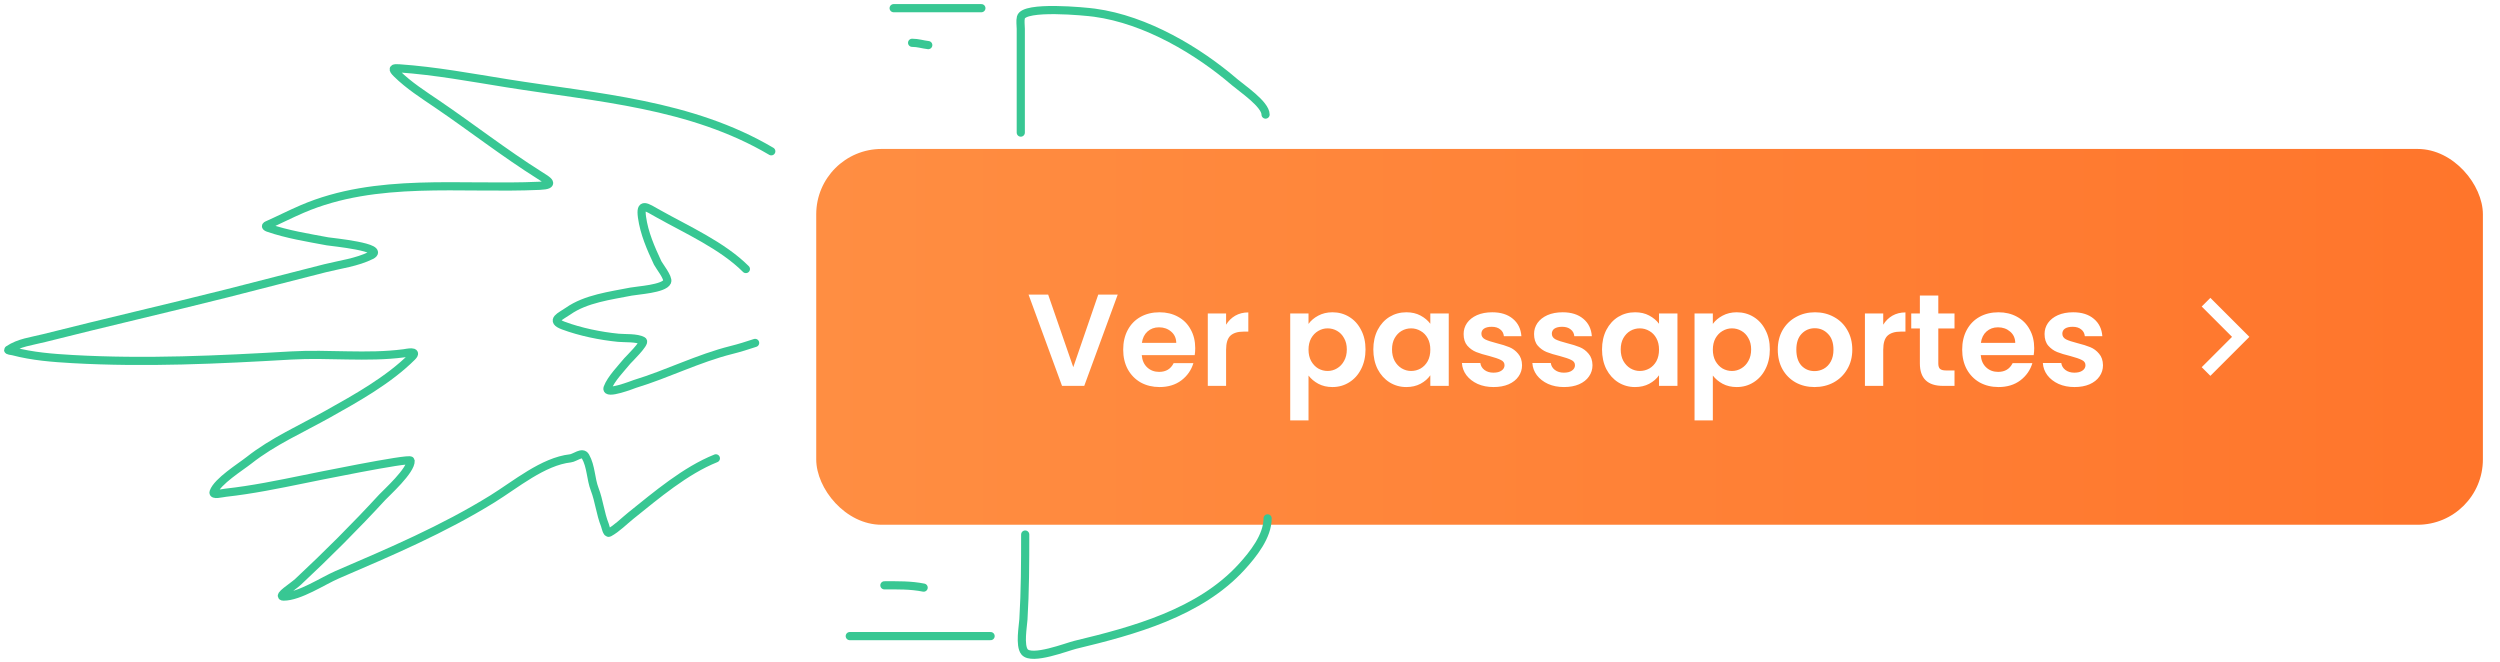
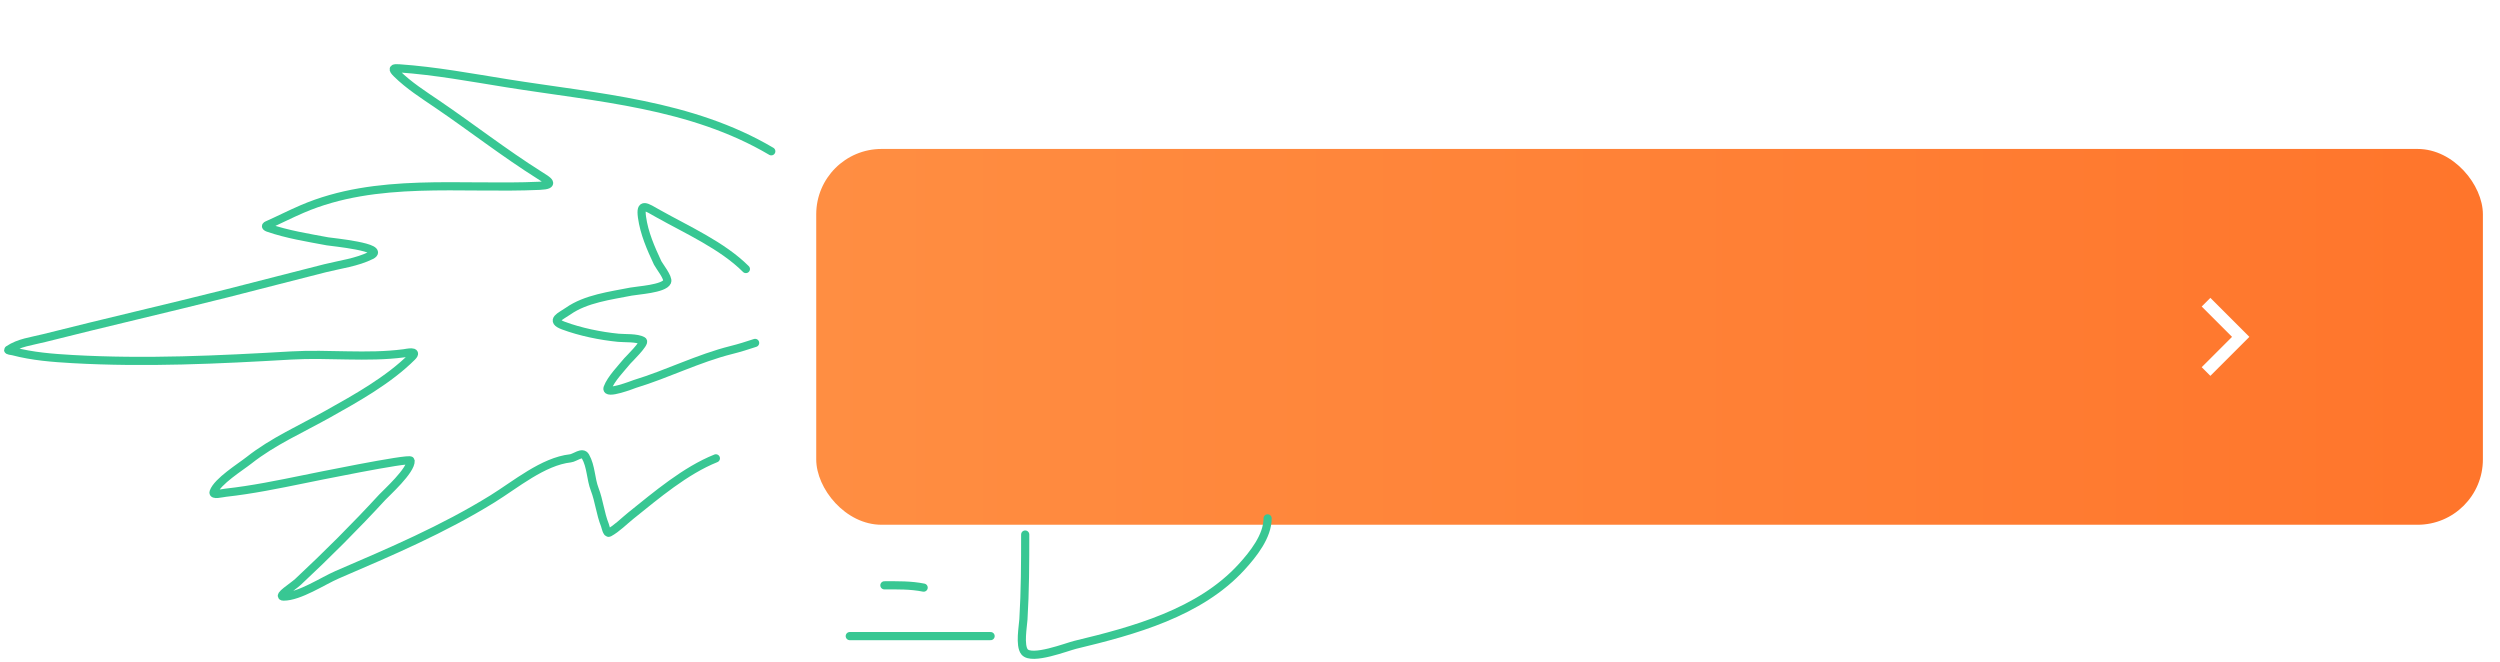
<svg xmlns="http://www.w3.org/2000/svg" width="306" height="81" viewBox="0 0 306 81" fill="none">
  <g filter="url(#filter0_d_3384_2838)">
    <rect x="99.906" y="17.231" width="204" height="46" rx="8" fill="url(#paint0_linear_3384_2838)" />
-     <path d="M136.808 35.063L132.712 46.231H129.992L125.896 35.063H128.296L131.368 43.943L134.424 35.063H136.808ZM146.295 41.607C146.295 41.927 146.274 42.215 146.231 42.471H139.751C139.804 43.111 140.028 43.613 140.423 43.975C140.818 44.338 141.303 44.519 141.879 44.519C142.711 44.519 143.303 44.162 143.655 43.447H146.071C145.815 44.301 145.324 45.005 144.599 45.559C143.874 46.103 142.983 46.375 141.927 46.375C141.074 46.375 140.306 46.189 139.623 45.815C138.951 45.431 138.423 44.893 138.039 44.199C137.666 43.506 137.479 42.706 137.479 41.799C137.479 40.882 137.666 40.077 138.039 39.383C138.412 38.69 138.935 38.157 139.607 37.783C140.279 37.41 141.052 37.223 141.927 37.223C142.77 37.223 143.522 37.405 144.183 37.767C144.855 38.13 145.372 38.647 145.735 39.319C146.108 39.981 146.295 40.743 146.295 41.607ZM143.975 40.967C143.964 40.391 143.756 39.933 143.351 39.591C142.946 39.239 142.45 39.063 141.863 39.063C141.308 39.063 140.839 39.234 140.455 39.575C140.082 39.906 139.852 40.37 139.767 40.967H143.975ZM150.074 38.743C150.362 38.274 150.735 37.906 151.194 37.639C151.663 37.373 152.197 37.239 152.794 37.239V39.591H152.202C151.498 39.591 150.965 39.757 150.602 40.087C150.25 40.418 150.074 40.994 150.074 41.815V46.231H147.834V37.367H150.074V38.743ZM160.163 38.647C160.451 38.242 160.846 37.906 161.347 37.639C161.859 37.362 162.441 37.223 163.091 37.223C163.849 37.223 164.531 37.41 165.139 37.783C165.758 38.157 166.243 38.69 166.595 39.383C166.958 40.066 167.139 40.861 167.139 41.767C167.139 42.674 166.958 43.479 166.595 44.183C166.243 44.877 165.758 45.415 165.139 45.799C164.531 46.183 163.849 46.375 163.091 46.375C162.441 46.375 161.865 46.242 161.363 45.975C160.873 45.709 160.473 45.373 160.163 44.967V50.455H157.923V37.367H160.163V38.647ZM164.851 41.767C164.851 41.234 164.739 40.775 164.515 40.391C164.302 39.997 164.014 39.698 163.651 39.495C163.299 39.293 162.915 39.191 162.499 39.191C162.094 39.191 161.71 39.298 161.347 39.511C160.995 39.714 160.707 40.013 160.483 40.407C160.27 40.802 160.163 41.266 160.163 41.799C160.163 42.333 160.27 42.797 160.483 43.191C160.707 43.586 160.995 43.89 161.347 44.103C161.71 44.306 162.094 44.407 162.499 44.407C162.915 44.407 163.299 44.301 163.651 44.087C164.014 43.874 164.302 43.57 164.515 43.175C164.739 42.781 164.851 42.311 164.851 41.767ZM168.095 41.767C168.095 40.871 168.271 40.077 168.623 39.383C168.986 38.69 169.471 38.157 170.079 37.783C170.698 37.41 171.386 37.223 172.143 37.223C172.804 37.223 173.38 37.357 173.871 37.623C174.372 37.89 174.772 38.226 175.071 38.631V37.367H177.327V46.231H175.071V44.935C174.783 45.351 174.383 45.698 173.871 45.975C173.37 46.242 172.788 46.375 172.127 46.375C171.38 46.375 170.698 46.183 170.079 45.799C169.471 45.415 168.986 44.877 168.623 44.183C168.271 43.479 168.095 42.674 168.095 41.767ZM175.071 41.799C175.071 41.255 174.964 40.791 174.751 40.407C174.538 40.013 174.25 39.714 173.887 39.511C173.524 39.298 173.135 39.191 172.719 39.191C172.303 39.191 171.919 39.293 171.567 39.495C171.215 39.698 170.927 39.997 170.703 40.391C170.49 40.775 170.383 41.234 170.383 41.767C170.383 42.301 170.49 42.77 170.703 43.175C170.927 43.57 171.215 43.874 171.567 44.087C171.93 44.301 172.314 44.407 172.719 44.407C173.135 44.407 173.524 44.306 173.887 44.103C174.25 43.89 174.538 43.591 174.751 43.207C174.964 42.813 175.071 42.343 175.071 41.799ZM182.811 46.375C182.085 46.375 181.435 46.247 180.859 45.991C180.283 45.725 179.824 45.367 179.483 44.919C179.152 44.471 178.971 43.975 178.939 43.431H181.195C181.237 43.773 181.403 44.055 181.691 44.279C181.989 44.503 182.357 44.615 182.795 44.615C183.221 44.615 183.552 44.53 183.787 44.359C184.032 44.189 184.155 43.97 184.155 43.703C184.155 43.415 184.005 43.202 183.707 43.063C183.419 42.914 182.955 42.754 182.315 42.583C181.653 42.423 181.109 42.258 180.683 42.087C180.267 41.917 179.904 41.655 179.595 41.303C179.296 40.951 179.147 40.477 179.147 39.879C179.147 39.389 179.285 38.941 179.563 38.535C179.851 38.13 180.256 37.81 180.779 37.575C181.312 37.341 181.936 37.223 182.651 37.223C183.707 37.223 184.549 37.49 185.179 38.023C185.808 38.546 186.155 39.255 186.219 40.151H184.075C184.043 39.799 183.893 39.522 183.627 39.319C183.371 39.106 183.024 38.999 182.587 38.999C182.181 38.999 181.867 39.074 181.643 39.223C181.429 39.373 181.323 39.581 181.323 39.847C181.323 40.146 181.472 40.375 181.771 40.535C182.069 40.685 182.533 40.839 183.163 40.999C183.803 41.159 184.331 41.325 184.747 41.495C185.163 41.666 185.52 41.933 185.819 42.295C186.128 42.647 186.288 43.117 186.299 43.703C186.299 44.215 186.155 44.674 185.867 45.079C185.589 45.485 185.184 45.805 184.651 46.039C184.128 46.263 183.515 46.375 182.811 46.375ZM191.433 46.375C190.708 46.375 190.057 46.247 189.481 45.991C188.905 45.725 188.447 45.367 188.105 44.919C187.775 44.471 187.593 43.975 187.561 43.431H189.817C189.86 43.773 190.025 44.055 190.313 44.279C190.612 44.503 190.98 44.615 191.417 44.615C191.844 44.615 192.175 44.53 192.409 44.359C192.655 44.189 192.777 43.97 192.777 43.703C192.777 43.415 192.628 43.202 192.329 43.063C192.041 42.914 191.577 42.754 190.937 42.583C190.276 42.423 189.732 42.258 189.305 42.087C188.889 41.917 188.527 41.655 188.217 41.303C187.919 40.951 187.769 40.477 187.769 39.879C187.769 39.389 187.908 38.941 188.185 38.535C188.473 38.13 188.879 37.81 189.401 37.575C189.935 37.341 190.559 37.223 191.273 37.223C192.329 37.223 193.172 37.49 193.801 38.023C194.431 38.546 194.777 39.255 194.841 40.151H192.697C192.665 39.799 192.516 39.522 192.249 39.319C191.993 39.106 191.647 38.999 191.209 38.999C190.804 38.999 190.489 39.074 190.265 39.223C190.052 39.373 189.945 39.581 189.945 39.847C189.945 40.146 190.095 40.375 190.393 40.535C190.692 40.685 191.156 40.839 191.785 40.999C192.425 41.159 192.953 41.325 193.369 41.495C193.785 41.666 194.143 41.933 194.441 42.295C194.751 42.647 194.911 43.117 194.921 43.703C194.921 44.215 194.777 44.674 194.489 45.079C194.212 45.485 193.807 45.805 193.273 46.039C192.751 46.263 192.137 46.375 191.433 46.375ZM196.088 41.767C196.088 40.871 196.264 40.077 196.616 39.383C196.979 38.69 197.464 38.157 198.072 37.783C198.691 37.41 199.379 37.223 200.136 37.223C200.798 37.223 201.374 37.357 201.864 37.623C202.366 37.89 202.766 38.226 203.064 38.631V37.367H205.32V46.231H203.064V44.935C202.776 45.351 202.376 45.698 201.864 45.975C201.363 46.242 200.782 46.375 200.12 46.375C199.374 46.375 198.691 46.183 198.072 45.799C197.464 45.415 196.979 44.877 196.616 44.183C196.264 43.479 196.088 42.674 196.088 41.767ZM203.064 41.799C203.064 41.255 202.958 40.791 202.744 40.407C202.531 40.013 202.243 39.714 201.88 39.511C201.518 39.298 201.128 39.191 200.712 39.191C200.296 39.191 199.912 39.293 199.56 39.495C199.208 39.698 198.92 39.997 198.696 40.391C198.483 40.775 198.376 41.234 198.376 41.767C198.376 42.301 198.483 42.77 198.696 43.175C198.92 43.57 199.208 43.874 199.56 44.087C199.923 44.301 200.307 44.407 200.712 44.407C201.128 44.407 201.518 44.306 201.88 44.103C202.243 43.89 202.531 43.591 202.744 43.207C202.958 42.813 203.064 42.343 203.064 41.799ZM209.652 38.647C209.94 38.242 210.335 37.906 210.836 37.639C211.348 37.362 211.929 37.223 212.58 37.223C213.337 37.223 214.02 37.41 214.628 37.783C215.247 38.157 215.732 38.69 216.084 39.383C216.447 40.066 216.628 40.861 216.628 41.767C216.628 42.674 216.447 43.479 216.084 44.183C215.732 44.877 215.247 45.415 214.628 45.799C214.02 46.183 213.337 46.375 212.58 46.375C211.929 46.375 211.353 46.242 210.852 45.975C210.361 45.709 209.961 45.373 209.652 44.967V50.455H207.412V37.367H209.652V38.647ZM214.34 41.767C214.34 41.234 214.228 40.775 214.004 40.391C213.791 39.997 213.503 39.698 213.14 39.495C212.788 39.293 212.404 39.191 211.988 39.191C211.583 39.191 211.199 39.298 210.836 39.511C210.484 39.714 210.196 40.013 209.972 40.407C209.759 40.802 209.652 41.266 209.652 41.799C209.652 42.333 209.759 42.797 209.972 43.191C210.196 43.586 210.484 43.89 210.836 44.103C211.199 44.306 211.583 44.407 211.988 44.407C212.404 44.407 212.788 44.301 213.14 44.087C213.503 43.874 213.791 43.57 214.004 43.175C214.228 42.781 214.34 42.311 214.34 41.767ZM222.096 46.375C221.242 46.375 220.474 46.189 219.792 45.815C219.109 45.431 218.57 44.893 218.176 44.199C217.792 43.506 217.6 42.706 217.6 41.799C217.6 40.893 217.797 40.093 218.192 39.399C218.597 38.706 219.146 38.173 219.84 37.799C220.533 37.415 221.306 37.223 222.16 37.223C223.013 37.223 223.786 37.415 224.48 37.799C225.173 38.173 225.717 38.706 226.112 39.399C226.517 40.093 226.72 40.893 226.72 41.799C226.72 42.706 226.512 43.506 226.096 44.199C225.69 44.893 225.136 45.431 224.432 45.815C223.738 46.189 222.96 46.375 222.096 46.375ZM222.096 44.423C222.501 44.423 222.88 44.327 223.232 44.135C223.594 43.933 223.882 43.634 224.096 43.239C224.309 42.845 224.416 42.365 224.416 41.799C224.416 40.957 224.192 40.311 223.744 39.863C223.306 39.405 222.768 39.175 222.128 39.175C221.488 39.175 220.949 39.405 220.512 39.863C220.085 40.311 219.872 40.957 219.872 41.799C219.872 42.642 220.08 43.293 220.496 43.751C220.922 44.199 221.456 44.423 222.096 44.423ZM230.507 38.743C230.795 38.274 231.168 37.906 231.627 37.639C232.096 37.373 232.63 37.239 233.227 37.239V39.591H232.635C231.931 39.591 231.398 39.757 231.035 40.087C230.683 40.418 230.507 40.994 230.507 41.815V46.231H228.267V37.367H230.507V38.743ZM237.248 39.207V43.495C237.248 43.794 237.317 44.013 237.456 44.151C237.605 44.279 237.85 44.343 238.192 44.343H239.232V46.231H237.824C235.936 46.231 234.992 45.314 234.992 43.479V39.207H233.936V37.367H234.992V35.175H237.248V37.367H239.232V39.207H237.248ZM248.987 41.607C248.987 41.927 248.965 42.215 248.923 42.471H242.443C242.496 43.111 242.72 43.613 243.115 43.975C243.509 44.338 243.995 44.519 244.571 44.519C245.403 44.519 245.995 44.162 246.347 43.447H248.763C248.507 44.301 248.016 45.005 247.291 45.559C246.565 46.103 245.675 46.375 244.619 46.375C243.765 46.375 242.997 46.189 242.315 45.815C241.643 45.431 241.115 44.893 240.731 44.199C240.357 43.506 240.171 42.706 240.171 41.799C240.171 40.882 240.357 40.077 240.731 39.383C241.104 38.69 241.627 38.157 242.299 37.783C242.971 37.41 243.744 37.223 244.619 37.223C245.461 37.223 246.213 37.405 246.875 37.767C247.547 38.13 248.064 38.647 248.427 39.319C248.8 39.981 248.987 40.743 248.987 41.607ZM246.667 40.967C246.656 40.391 246.448 39.933 246.043 39.591C245.637 39.239 245.141 39.063 244.555 39.063C244 39.063 243.531 39.234 243.147 39.575C242.773 39.906 242.544 40.37 242.459 40.967H246.667ZM253.918 46.375C253.192 46.375 252.542 46.247 251.966 45.991C251.39 45.725 250.931 45.367 250.59 44.919C250.259 44.471 250.078 43.975 250.046 43.431H252.302C252.344 43.773 252.51 44.055 252.798 44.279C253.096 44.503 253.464 44.615 253.902 44.615C254.328 44.615 254.659 44.53 254.894 44.359C255.139 44.189 255.262 43.97 255.262 43.703C255.262 43.415 255.112 43.202 254.814 43.063C254.526 42.914 254.062 42.754 253.422 42.583C252.76 42.423 252.216 42.258 251.79 42.087C251.374 41.917 251.011 41.655 250.702 41.303C250.403 40.951 250.254 40.477 250.254 39.879C250.254 39.389 250.392 38.941 250.67 38.535C250.958 38.13 251.363 37.81 251.886 37.575C252.419 37.341 253.043 37.223 253.758 37.223C254.814 37.223 255.656 37.49 256.286 38.023C256.915 38.546 257.262 39.255 257.326 40.151H255.182C255.15 39.799 255 39.522 254.734 39.319C254.478 39.106 254.131 38.999 253.694 38.999C253.288 38.999 252.974 39.074 252.75 39.223C252.536 39.373 252.43 39.581 252.43 39.847C252.43 40.146 252.579 40.375 252.878 40.535C253.176 40.685 253.64 40.839 254.27 40.999C254.91 41.159 255.438 41.325 255.854 41.495C256.27 41.666 256.627 41.933 256.926 42.295C257.235 42.647 257.395 43.117 257.406 43.703C257.406 44.215 257.262 44.674 256.974 45.079C256.696 45.485 256.291 45.805 255.758 46.039C255.235 46.263 254.622 46.375 253.918 46.375Z" fill="white" />
    <path d="M273.201 40.231L269.488 36.518L270.549 35.458L275.322 40.231L270.549 45.004L269.488 43.943L273.201 40.231Z" fill="white" />
  </g>
  <path d="M94.405 18.519C84.58 12.714 73.087 11.956 62.098 10.199C57.714 9.498 53.286 8.669 48.848 8.363C48.127 8.313 47.941 8.39 48.566 9.006C50.044 10.463 51.804 11.581 53.511 12.742C57.703 15.595 61.731 18.735 66.022 21.439C67.058 22.092 68.065 22.651 66.054 22.742C56.385 23.182 46.108 21.657 36.98 25.584C35.529 26.208 34.131 26.923 32.695 27.562C32.425 27.681 32.611 27.808 32.805 27.876C35.148 28.691 37.66 29.084 40.089 29.54C40.502 29.617 47.383 30.272 45.426 31.251C43.69 32.119 41.637 32.371 39.775 32.836C35.761 33.84 31.762 34.904 27.75 35.913C20.318 37.782 12.857 39.495 5.427 41.376C3.829 41.781 2.364 41.916 1.031 42.805C0.866 42.915 1.404 42.942 1.596 42.993C3.968 43.621 6.44 43.813 8.88 43.951C17.85 44.457 26.707 44.031 35.662 43.511C40.218 43.247 44.908 43.839 49.429 43.244C49.768 43.2 51.248 42.854 50.434 43.668C47.589 46.513 43.641 48.716 40.151 50.67C36.927 52.475 33.4 54.03 30.481 56.337C29.433 57.165 26.604 58.917 26.148 60.214C25.985 60.679 27.134 60.362 27.624 60.309C30.859 59.952 34.062 59.293 37.247 58.644C37.783 58.535 50.231 55.977 50.261 56.384C50.349 57.576 47.262 60.344 46.776 60.874C43.488 64.453 40.029 67.899 36.478 71.219C35.862 71.795 33.86 73.024 34.704 73.024C36.656 73.024 39.552 71.087 41.25 70.355C47.792 67.537 54.216 64.811 60.277 61.062C63.109 59.31 66.47 56.474 69.821 56.101C70.378 56.039 71.284 55.2 71.658 55.866C72.363 57.12 72.29 58.59 72.788 59.885C73.341 61.321 73.466 62.835 74.044 64.28C74.1 64.42 74.279 65.35 74.547 65.206C75.508 64.688 76.384 63.782 77.231 63.103C80.354 60.599 83.889 57.595 87.623 56.101" stroke="#38C793" stroke-linecap="round" />
  <path d="M91.296 32.93C88.417 30.051 84.067 28.122 80.559 26.149C79.085 25.32 78.323 24.718 78.581 26.588C78.852 28.55 79.662 30.395 80.496 32.177C80.651 32.508 81.863 34.023 81.658 34.485C81.269 35.359 78.009 35.539 77.231 35.693C74.725 36.191 71.7 36.56 69.539 38.08C68.626 38.721 67.256 39.219 68.958 39.853C71.026 40.624 73.495 41.129 75.692 41.345C76.465 41.421 77.954 41.31 78.675 41.721C79.052 41.937 76.876 44.067 76.791 44.17C76.072 45.051 74.769 46.381 74.374 47.467C74.019 48.442 77.597 47.028 77.702 46.996C81.713 45.774 85.468 43.854 89.538 42.836C90.523 42.59 91.477 42.289 92.427 41.973" stroke="#38C793" stroke-linecap="round" />
  <path d="M104.012 77.859H121.249" stroke="#38C793" stroke-linecap="round" />
-   <path d="M109.383 1H120.121" stroke="#38C793" stroke-linecap="round" />
-   <path d="M113.619 5.521C112.937 5.445 112.374 5.239 111.641 5.239" stroke="#38C793" stroke-linecap="round" />
-   <path d="M124.944 16.231C124.944 11.997 124.944 7.763 124.944 3.529C124.944 3.097 124.849 2.556 124.96 2.125C125.339 0.661 132.841 1.401 133.965 1.553C140.31 2.409 146.678 6.241 151.117 10.057C151.985 10.804 154.906 12.753 154.906 14.024" stroke="#38C793" stroke-linecap="round" />
  <path d="M125.485 65.426C125.485 68.899 125.476 72.351 125.266 75.819C125.214 76.672 124.778 79.016 125.407 79.79C126.283 80.869 130.589 79.172 131.608 78.927C138.747 77.209 146.847 75.021 151.984 69.382C153.385 67.845 155.155 65.641 155.155 63.448" stroke="#38C793" stroke-linecap="round" />
  <path d="M108.25 71.643C109.888 71.643 111.448 71.604 113.054 71.925" stroke="#38C793" stroke-linecap="round" />
  <defs>
    <filter id="filter0_d_3384_2838" x="97.906" y="16.231" width="208" height="50" filterUnits="userSpaceOnUse" color-interpolation-filters="sRGB">
      <feFlood flood-opacity="0" result="BackgroundImageFix" />
      <feColorMatrix in="SourceAlpha" type="matrix" values="0 0 0 0 0 0 0 0 0 0 0 0 0 0 0 0 0 0 127 0" result="hardAlpha" />
      <feOffset dy="1" />
      <feGaussianBlur stdDeviation="1" />
      <feComposite in2="hardAlpha" operator="out" />
      <feColorMatrix type="matrix" values="0 0 0 0 0.912 0 0 0 0 0.208 0 0 0 0 0.208 0 0 0 0.08 0" />
      <feBlend mode="normal" in2="BackgroundImageFix" result="effect1_dropShadow_3384_2838" />
      <feBlend mode="normal" in="SourceGraphic" in2="effect1_dropShadow_3384_2838" result="shape" />
    </filter>
    <linearGradient id="paint0_linear_3384_2838" x1="99.906" y1="40.231" x2="303.906" y2="40.231" gradientUnits="userSpaceOnUse">
      <stop stop-color="#FF8E42" />
      <stop offset="1" stop-color="#FF752B" />
    </linearGradient>
  </defs>
</svg>